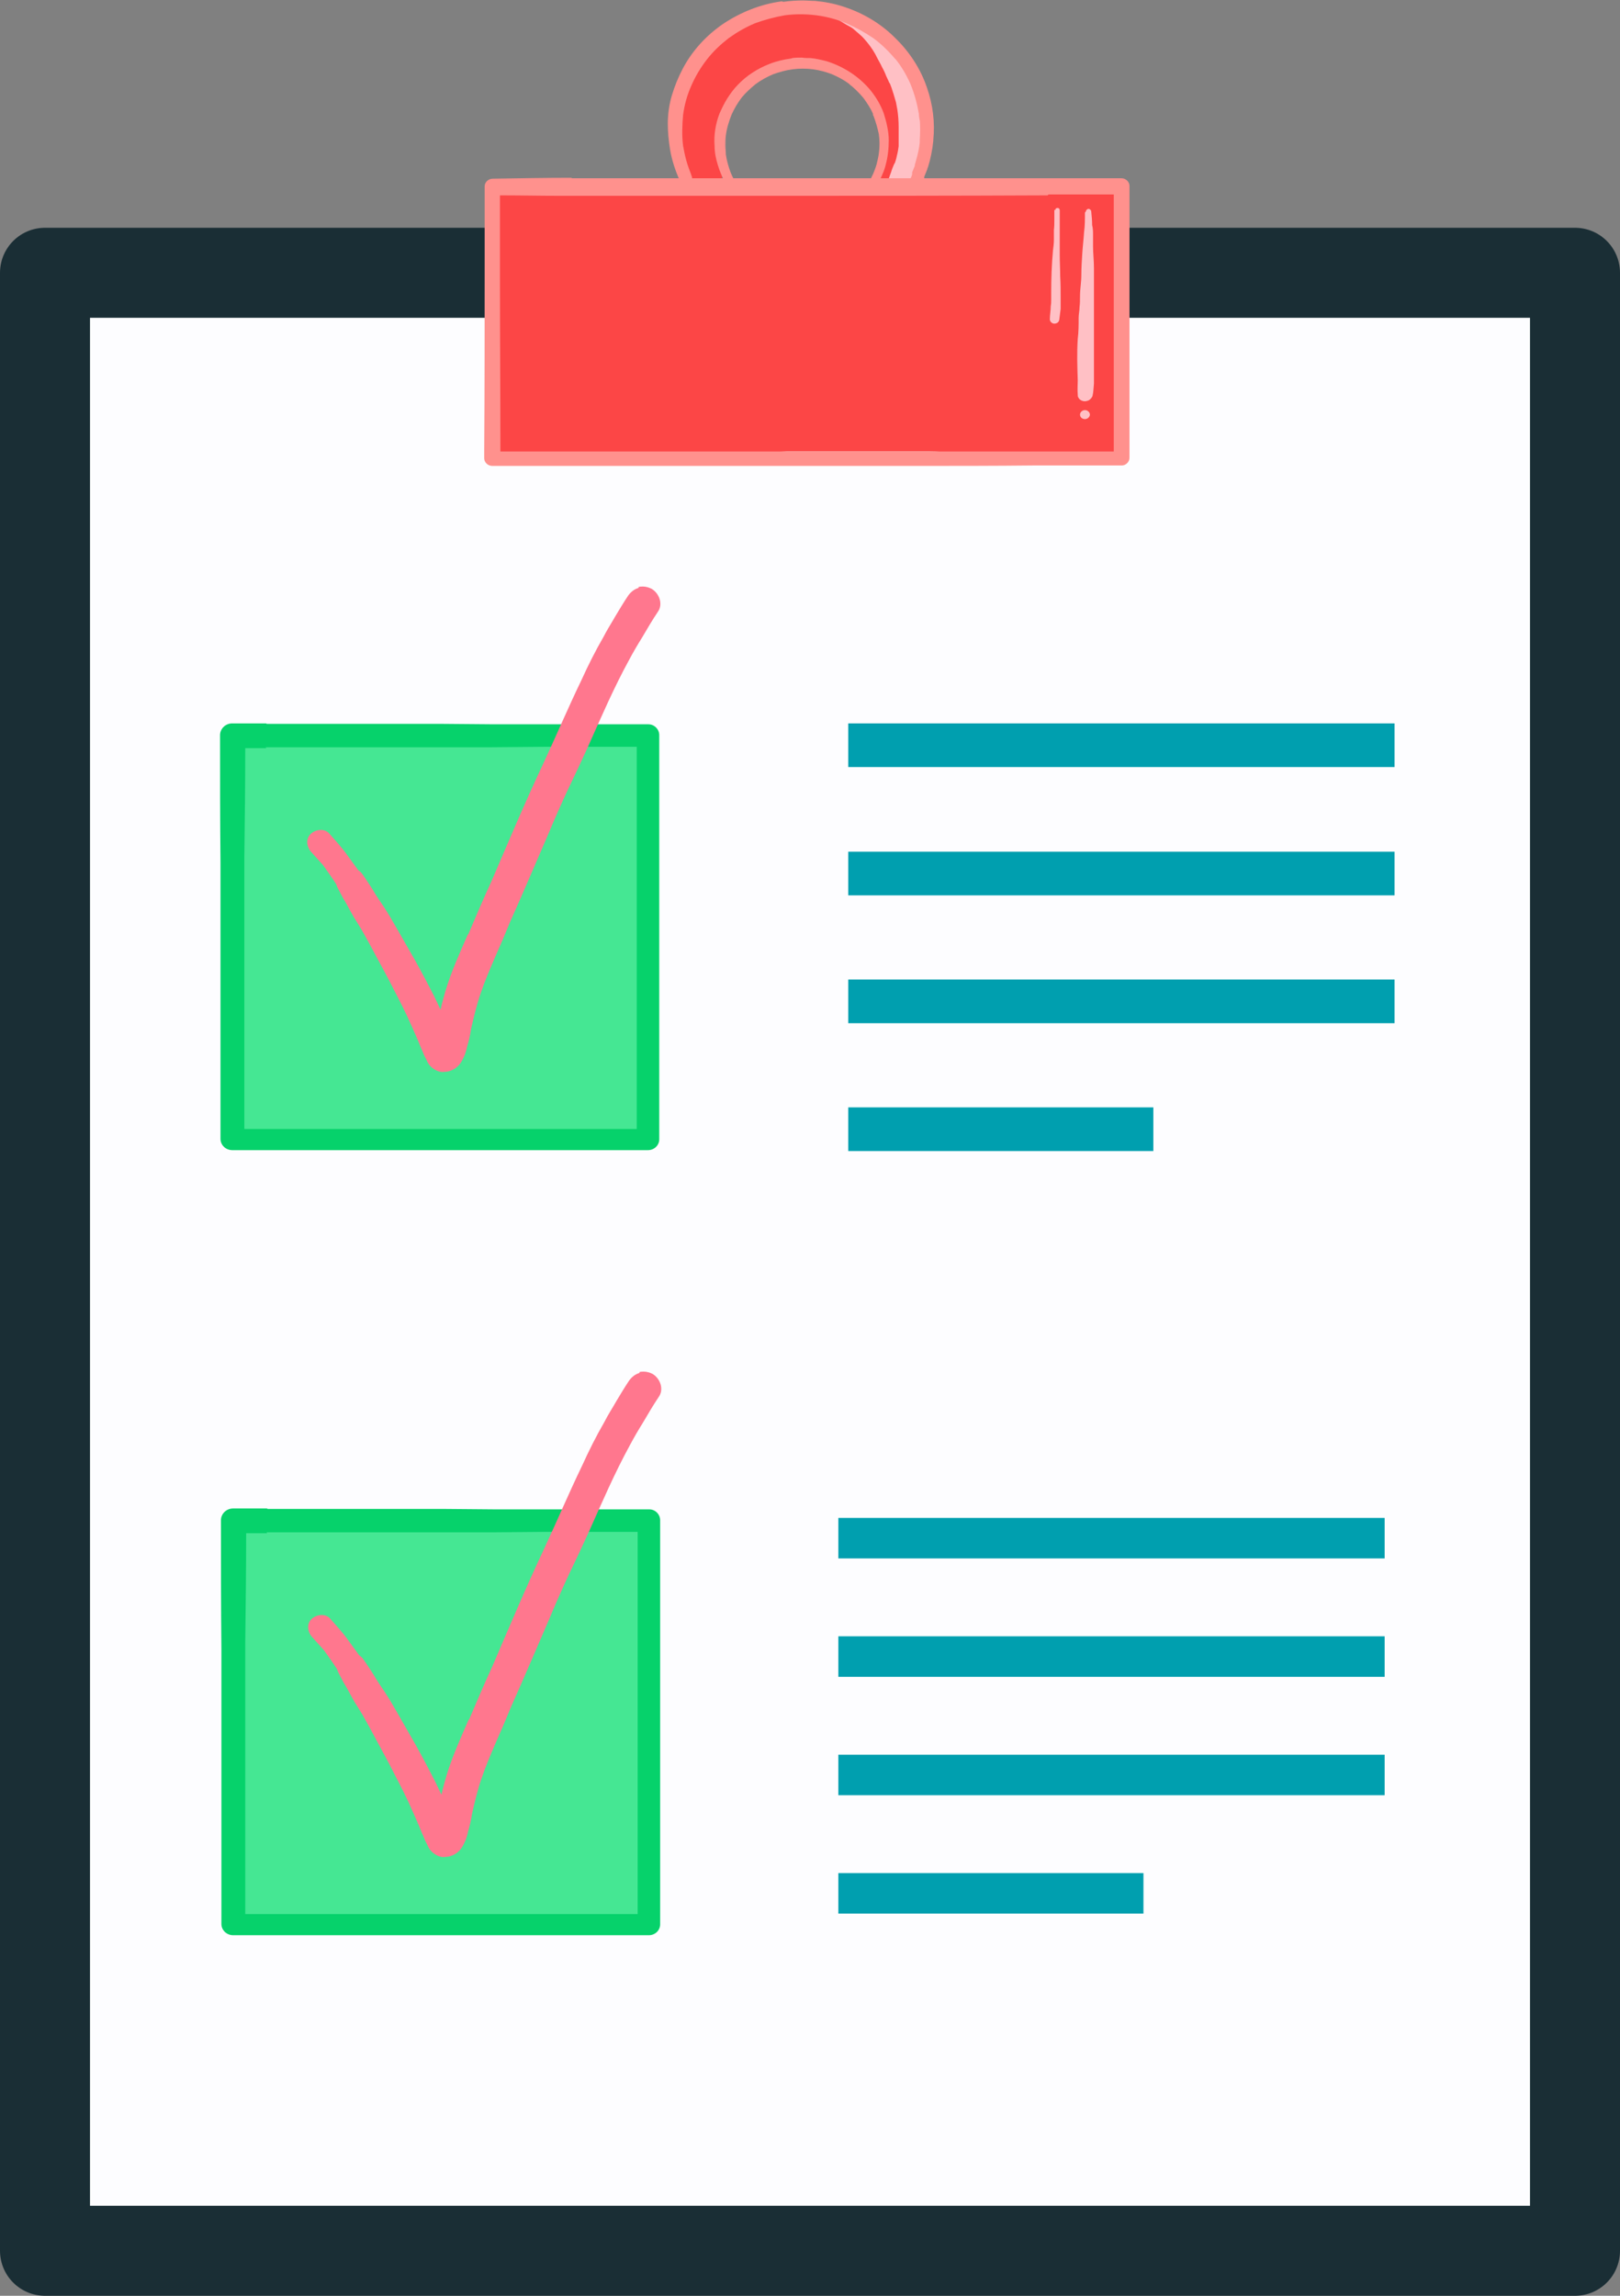
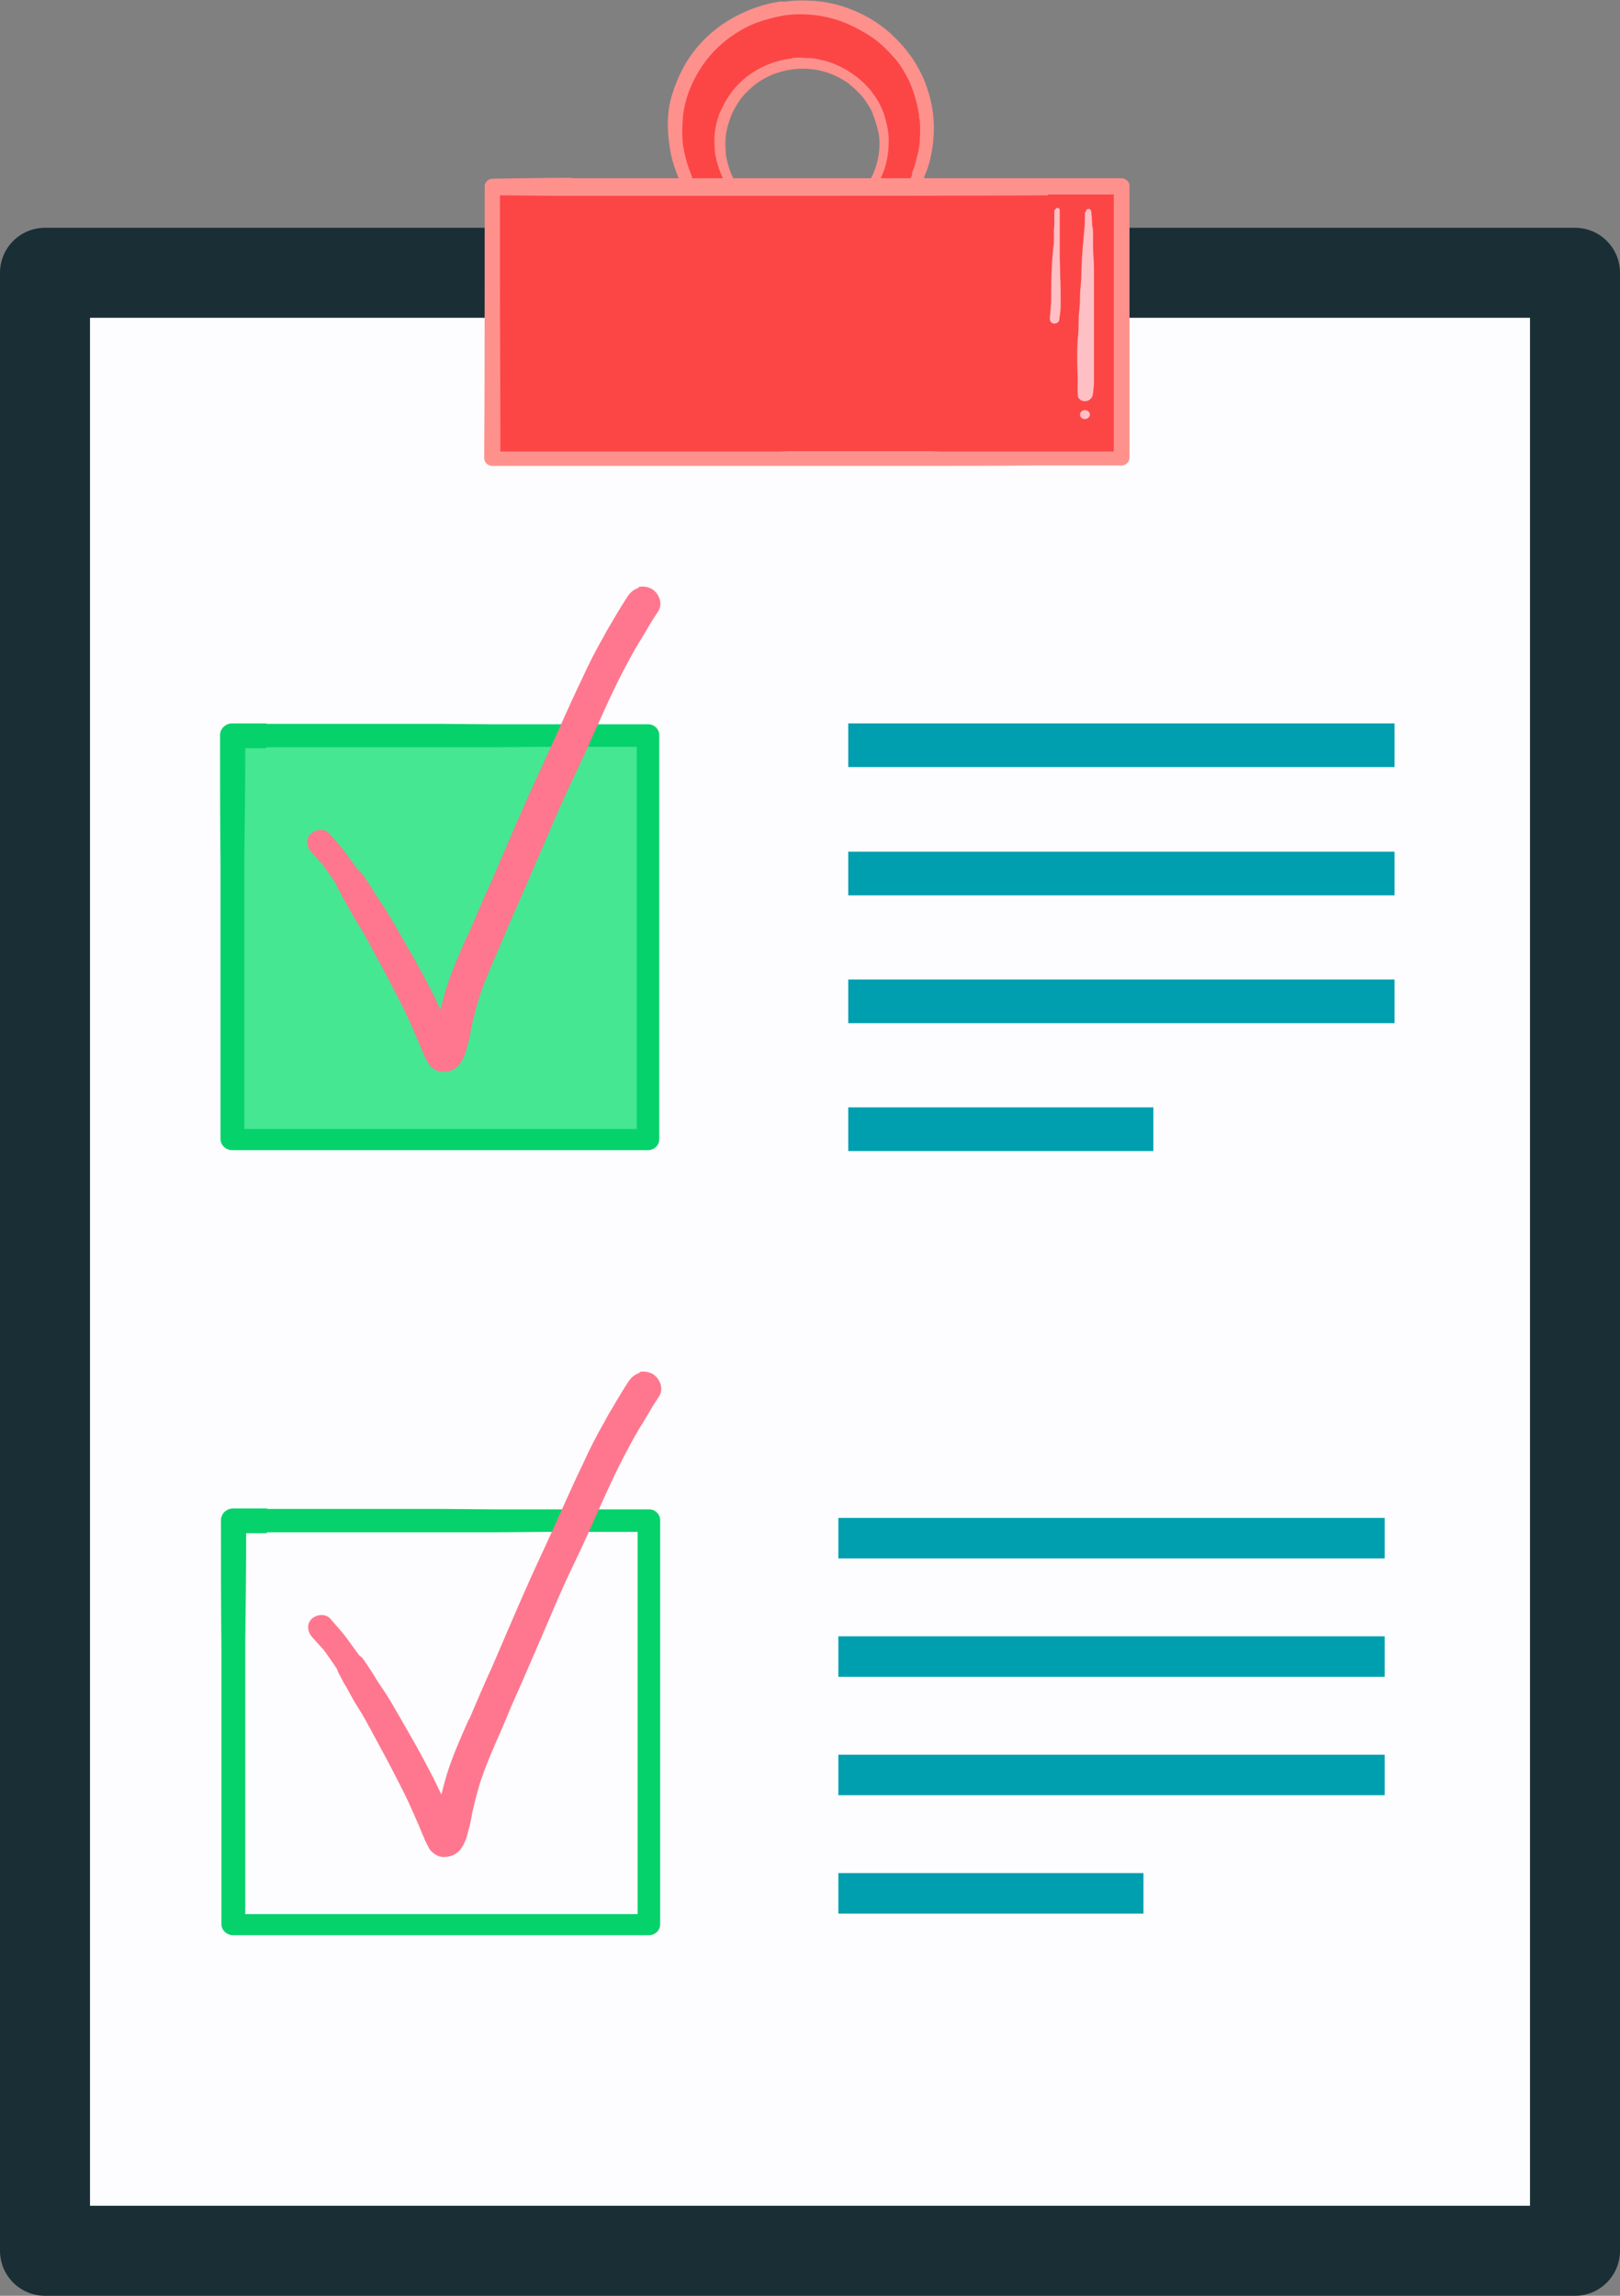
<svg xmlns="http://www.w3.org/2000/svg" id="_Шар_2" data-name="Шар_2" viewBox="0 0 36 51">
  <rect x="0" y="0" width="36" height="51" fill="#808080" stroke="none" />
  <defs>
    <style>
      .cls-1 {
        fill: #009faf;
      }

      .cls-2 {
        fill: #fdfdff;
        stroke: #1a2e35;
        stroke-linecap: round;
        stroke-linejoin: round;
        stroke-width: 2px;
      }

      .cls-3 {
        fill: #06d26b;
      }

      .cls-4 {
        fill: #ff778e;
      }

      .cls-5 {
        fill: #005076;
      }

      .cls-6 {
        fill: #fc4646;
      }

      .cls-7 {
        fill: #ff918d;
      }

      .cls-8 {
        fill: #ffc0c5;
      }

      .cls-9 {
        fill: #45e793;
      }

      .cls-10 {
        fill: #006796;
      }
    </style>
  </defs>
  <g id="Monitor">
    <rect class="cls-2" x="1" y="6.06" width="34" height="43.94" />
    <g>
      <path class="cls-10" d="M10.88,9.87c0,.07-.01.15-.01.23,0,0,.02,0,.03,0,0-.06,0-.12,0-.18,0-.03,0-.07,0-.1v.04Z" />
      <path class="cls-10" d="M15.63,10.22c.07,0,.14,0,.2,0,.17,0,.35,0,.52.01h.04c.07,0,.15,0,.22,0,.07,0,.15,0,.22,0h.14c.07,0,.14,0,.21,0h-.01c-.14,0-.29,0-.43,0-.17,0-.35,0-.52,0h-.21c-.09,0-.18,0-.28,0-.03,0-.07,0-.1,0" />
      <path class="cls-10" d="M14.24,10.22c-.13,0-.25,0-.38,0h-.04c-.23,0-.46.01-.69.01-.05,0-.1,0-.15,0,.02,0,.05,0,.07,0,.13.01.25.02.38.02.06,0,.12,0,.18,0,.08,0,.16,0,.24.01.1,0,.21,0,.31.01.02,0,.05,0,.07,0,0,0,.01-.02.02-.03.02-.02.04-.04.07-.05h-.03s-.05,0-.05,0Z" />
      <path class="cls-10" d="M24.74,10.22h-.05s-.12,0-.12,0h-.12s-.06,0-.09,0h-.05s-.08,0-.08,0h-.17s.02,0,.03,0c.04,0,.08,0,.12.01.04,0,.08,0,.12.01.05,0,.1.01.15.02h.1s-.03,0-.03,0c.05,0,.09.01.14.02h.11s.06.02.06.02c.04,0,.07,0,.11.01v-.04s.01-.04.02-.06c-.01,0-.03,0-.05,0-.05,0-.11,0-.16,0" />
      <path class="cls-5" d="M11.05,4.57h0s0-.02,0-.03h-.01s0,.02,0,.03" />
      <polyline class="cls-5" points="11.01 4.82 11 4.81 11.01 4.82" />
      <path class="cls-6" d="M23.66,4.19c-.12,0-.23,0-.35,0h-.07c-.06,0-.12,0-.17,0-.08,0-.15,0-.23,0-.12,0-.24,0-.36,0-.2,0-.39,0-.59,0h-.07s-.05,0-.05,0c-.15,0-.3,0-.45,0-.04,0-.08,0-.12,0-.1,0-.2,0-.31,0h-.07s-.1,0-.14,0h-.05s-.05,0-.05,0h-.06c-.06,0-.12,0-.19,0h-.03s-.24,0-.24,0c-.06,0-.11,0-.17,0h-.09s-.12,0-.12,0c-.04,0-.08,0-.12,0h-.1c-.05,0-.11,0-.16,0-.07,0-.14,0-.2,0h-.05s-.11,0-.11,0c-.03,0-.07,0-.1,0-.14,0-.28,0-.42,0h0c-.14,0-.27,0-.4.01-.1,0-.19,0-.29,0-.06,0-.12,0-.18,0h-.04c-.07,0-.14,0-.21,0h-.06c-.05,0-.11,0-.16,0-.36,0-.7,0-1.05,0h-.02c-.12,0-.24,0-.36,0h-.14s-.18,0-.18,0c-.11,0-.21,0-.32,0-.12,0-.24,0-.36,0-.05,0-.09,0-.14,0-.03,0-.05,0-.08,0-.07,0-.14,0-.2,0-.07,0-.14,0-.2,0-.04,0-.09,0-.13,0h-.09s-.06,0-.06,0c-.06,0-.12,0-.18,0-.09,0-.18,0-.27,0-.06,0-.13,0-.19,0-.13,0-.27,0-.4-.01-.16,0-.32,0-.48-.01-.06,0-.12,0-.18,0h-.06s0,0,0,0c-.06,0-.12,0-.17,0-.03,0-.07,0-.1,0-.06,0-.11,0-.17,0h-.08s-.06,0-.09,0h-.05s-.04,0-.04,0c-.02,0-.04,0-.06,0-.04,0-.06,0-.08.01h0c-.06,0-.1.04-.11.09,0,.1,0,.2,0,.3v.16c0,.11-.01.21-.02.32v.16c-.01.16-.01.32,0,.48,0,.08,0,.15.01.23,0,.08,0,.16.01.23,0,.14,0,.28,0,.41v.07s0,.12,0,.12v.12s0,.09,0,.13c0,.03,0,.07,0,.1,0,.25,0,.51,0,.76v.2c0,.08,0,.17,0,.25,0,.08,0,.16,0,.24,0,.13,0,.26,0,.38v.1s0,.12,0,.12c0,.11,0,.21,0,.32v.1s.01.09.02.13c0,.03,0,.06,0,.09,0,.04,0,.07,0,.11,0,0,0,.02,0,.03,0,.02,0,.05.02.07.02.03.05.05.08.06.01,0,.02,0,.03,0,.03,0,.05,0,.07-.02.01,0,.03,0,.04,0h.02s.08,0,.12,0h.04s.05,0,.05,0h.1c.13-.01.26-.01.4-.01h.09s.05,0,.05,0c.14,0,.29,0,.41.01.14,0,.28,0,.42.01h.07c.09,0,.19,0,.28,0h.2c.17,0,.33,0,.49,0,.05,0,.09,0,.14,0,.04,0,.08,0,.12,0h.04s.04,0,.04,0h.04s.08,0,.13,0c.07,0,.14,0,.22,0,.07,0,.14,0,.22,0h.06c.12,0,.24,0,.36,0h.16c.07,0,.14,0,.2,0,.06,0,.11,0,.17,0,.06,0,.13,0,.19,0,.06,0,.12,0,.17,0,.07,0,.15,0,.22,0h.13c.12,0,.25-.01.37-.02.16,0,.32,0,.47-.01.08,0,.16,0,.24,0,.08,0,.16,0,.24,0,.06,0,.13,0,.19,0,.11,0,.22,0,.33,0h.05s.11,0,.11,0h.11s.1,0,.1,0c.05,0,.1,0,.15,0h.11s.11,0,.11,0h.05s.12,0,.12,0h.12c.05,0,.1,0,.15,0h.1c.05,0,.11,0,.16,0h.1c.08,0,.16,0,.24,0,.04,0,.07,0,.11,0,.04,0,.07,0,.11,0h.02c.19,0,.36,0,.52.02.08,0,.17.01.25.01.04,0,.08,0,.12,0,.05,0,.09,0,.14,0,.1,0,.19,0,.29.01.07,0,.14,0,.21,0h.1c.05,0,.1.01.15.01.09,0,.17,0,.26,0,.03,0,.05,0,.08,0,.05,0,.1,0,.15,0h.04c.08,0,.16,0,.23,0h.02c.12,0,.24,0,.36,0h0c.07,0,.14,0,.2-.01h.12s-.03,0-.03,0h.03s0,0,0,0h0c.1,0,.2,0,.31,0h.14s.03,0,.03,0h.05s.12,0,.12,0h.14c.09,0,.18,0,.28,0h0c.07,0,.12-.04.12-.1,0-.03,0-.06-.03-.08-.02-.02-.05-.04-.07-.04.02-.14.04-.26.05-.37,0-.05,0-.11.01-.16v-.08s0-.08,0-.08c0-.05,0-.11,0-.16,0-.19,0-.37,0-.56,0-.12,0-.24,0-.37v-.16c0-.1,0-.21,0-.31,0-.11,0-.22,0-.33v-.13c0-.13.01-.28.03-.46,0-.12.01-.23.02-.35v-.13s.01-.1.01-.14c0-.1.01-.19.01-.29,0-.12,0-.25-.01-.36v-.06c0-.05,0-.1,0-.16v-.06c0-.1-.01-.21-.02-.31v-.07s0-.07,0-.07v-.04s-.01-.06-.01-.09c0-.05,0-.1-.01-.14v-.03s0-.06-.01-.08c0-.01,0-.02,0-.03,0-.04-.05-.07-.09-.08-.01,0-.02,0-.03,0h0s-.07,0-.09.02h-.04c-.09,0-.18,0-.26-.02-.04,0-.09,0-.13-.01-.07,0-.15,0-.22-.01-.05,0-.1,0-.14,0h-.07s-.08,0-.12,0" />
      <path class="cls-6" d="M17.76.22c-.05,0-.1,0-.14.01h-.05s-.08.03-.12.03h-.04s-.07,0-.11.01c-.02,0-.03,0-.05.02-.01,0-.02,0-.03,0-.01,0-.02,0-.03,0h-.03s-.04,0-.06,0c-.04,0-.09.02-.13.03-.05.01-.09.03-.14.05-.04.01-.07.03-.11.05-.08.04-.15.09-.22.13,0,0,0-.01,0-.02-.01-.01-.03-.02-.05-.02-.02,0-.03,0-.05.02-.06.04-.11.08-.16.13-.06.05-.13.1-.19.15-.13.1-.23.22-.34.34-.1.12-.2.24-.27.39-.08.16-.14.33-.18.46-.02.06-.04.13-.05.19v.03c-.02.08-.04.17-.05.26-.03.16-.05.31-.06.47,0,.08,0,.16,0,.23,0,.1.02.19.03.27.02.07.04.15.06.22.02.07.05.15.09.23.02.04.05.08.09.12.02.03.05.06.08.07.03.01.05.02.08.02.02,0,.05,0,.07-.02.05-.02.08-.07.08-.12.02.02.05.03.08.03h0s.05,0,.07-.02c.03.03.05.04.07.04.01,0,.03,0,.04,0,.02,0,.04,0,.05-.01.04-.02.06-.05.06-.1,0-.03,0-.06,0-.09v-.02s0,0,0,0c0-.05-.01-.1-.03-.17,0-.03-.02-.06-.03-.08-.01-.06-.02-.12-.03-.17,0-.06,0-.13-.01-.19,0-.07,0-.15,0-.22,0-.12.01-.24.02-.33.01,0,.02-.02.03-.03.05-.06.09-.13.13-.2.05-.08.1-.15.16-.23.06-.08.11-.16.17-.25l.11-.16s.02-.04.02-.06l.08-.04c.06-.03.12-.06.18-.08.04-.01.09-.02.13-.03.03,0,.06-.01.09-.02.06-.02.12-.04.18-.06.02,0,.05-.02.07-.03.05-.02.11-.03.17-.04h.04s.07-.02.1-.03h0s.06,0,.08,0h.03s.04,0,.06,0c.03,0,.05,0,.08,0,.03,0,.06.01.09.02.02,0,.05.01.07.02.06.02.13.03.19.05l.17.05h.04s.08.04.12.05c.04.02.08.05.12.07h.02s.1.07.14.11c.03.03.06.06.1.09.02.02.05.04.07.07l.05.05c.06.06.12.13.18.2.02.03.03.06.05.08l.02.03s.05.1.08.14c.04.08.08.17.11.26.05.15.08.3.1.44,0,.03.01.07.02.1.01.05.03.1.06.13,0,.03-.01.06-.02.09-.05,0-.1.05-.1.11v.06c-.02.06-.02.12-.04.18v-.03s0,.06,0,.06v.06s-.02.06-.02.08c0,.02.01.04.03.06.02.02.03.03.06.04.02,0,.04.01.05.01,0,0,.02,0,.02,0,.02,0,.03.02.04.02.02.01.05.02.07.02.02,0,.04,0,.06-.01.03-.01.05-.04.07-.07.02.02.04.03.06.03,0,0,.01,0,.02,0,.05,0,.09-.05.12-.09,0,.01.03.03.04.03,0,0,.02,0,.03,0,.03,0,.06-.02.07-.05.03-.07.06-.15.09-.22.03-.08.06-.15.08-.23.05-.16.07-.32.08-.49,0-.16,0-.32,0-.52,0-.09,0-.17-.02-.26,0-.03,0-.07-.02-.1,0-.05-.02-.1-.04-.14,0-.02-.02-.03-.03-.04-.01-.02-.02-.03-.02-.04v-.02c-.06-.18-.13-.32-.21-.45-.05-.07-.1-.13-.15-.19l-.06-.07s-.06-.08-.1-.11c-.04-.04-.07-.08-.11-.12l-.05-.05c-.06-.06-.1-.11-.16-.16-.12-.1-.23-.18-.34-.24-.07-.04-.15-.08-.23-.11-.07-.03-.14-.05-.2-.07-.12-.03-.23-.06-.35-.09l-.08-.02s-.09-.02-.14-.02c-.03,0-.06,0-.08,0h-.03c-.08,0-.15,0-.23-.01-.02,0-.05,0-.07,0" />
-       <path class="cls-8" d="M18.24.21s.01.06.04.07c.05.01.09.03.13.04.04.02.07.04.11.06.05.02.09.05.14.08.05.03.1.06.15.09.05.03.1.05.15.09.05.04.1.09.15.13.06.05.11.11.16.17.09.11.17.23.23.36.03.06.07.12.1.19.04.07.07.14.1.21,0-.01-.01-.02-.02-.04.02.04.04.09.06.13,0,0,0,0,0-.01,0,0,0,.02.01.03,0,0,0,0,0,0,0,0,0,0,0,0,0,0,0,0,0,0,0,.01.01.02.02.04,0-.01,0-.02-.01-.03h0c.04.09.07.18.1.28.02.06.03.11.05.17.01.05.02.11.03.16.02.13.03.26.03.4,0,.06,0,.13,0,.19,0,.03,0,.06,0,.08,0,.03,0,.05,0,.08,0,.02,0,.03,0,.05,0,0,0,0,0-.01,0,0,0,.02,0,.03-.01.07-.02.14-.04.21-.01.06-.03.12-.05.18,0,0,0-.01,0-.02-.03.07-.06.14-.08.21-.01.03-.02.05-.03.08,0,0,0,0,0,0,0,.02-.02.04-.02.06-.01.03-.02.06-.03.09,0,.08.08.15.16.13.05-.01.1-.05.13-.09,0,0,0-.01.01-.02,0,0,.01,0,.02.01.03.02.07.02.11.01.01,0,.02,0,.03-.01.02-.01.04-.03.05-.05.04-.05.08-.12.1-.18.04-.08.07-.16.09-.24.04-.14.06-.28.07-.43,0-.08,0-.16,0-.23,0-.08,0-.16-.02-.23,0-.08-.02-.16-.04-.24-.02-.08-.03-.15-.05-.23-.06-.21-.13-.43-.24-.63-.1-.17-.21-.32-.32-.48-.02-.04-.05-.07-.07-.11-.02-.02-.04-.04-.07-.04-.03-.05-.07-.09-.11-.14-.02-.02-.04-.05-.07-.07-.03-.03-.06-.05-.09-.08-.05-.04-.11-.08-.17-.13-.06-.04-.12-.08-.18-.11-.07-.03-.15-.06-.22-.09,0,0,0,0,0,0h0s-.09-.04-.13-.06c-.04-.01-.08-.03-.11-.04-.08-.03-.17-.06-.25-.08,0,0-.01,0-.02,0-.03,0-.05.02-.06.04M18.4.32h0s0,0,0,0M18.82.35s0,0,0,0c0,0,0,0,0,0M20.23,3.06s0,0,0,0c0,0,0,0,0,0M19.94,3.17h0s0,0,0,0M19.93,3.21s0,.01,0,.02c0,0,0-.01,0-.02M19.77,3.78s0,0,0,.01c0,0,0,0,0-.01M19.76,3.79s0,.01,0,.02c0,0,0-.01,0-.02M19.74,3.84s0,0,0,.01c0,0,0,0,0-.01M19.76,1.81h0s0,0,0,0c0,0,0,0,0,0M19.76,1.81s0,0,0,0c0,0,0-.01,0-.02,0,0,0,.01,0,.02" />
      <path class="cls-8" d="M24.11,4.72c0,.15,0,.3-.02.44-.01.16-.03.32-.04.48-.01.16-.02.31-.02.47,0,.16-.03.31-.03.47,0,.08,0,.16-.01.24,0,.08-.02.16-.02.24,0,.16,0,.31-.02.47-.02.31-.01.61,0,.92,0,.1-.01.21,0,.31,0,.03,0,.06.02.08.02.04.06.06.1.07.04.01.09,0,.13-.02.03-.02.07-.06.08-.1.02-.09.02-.18.03-.27,0-.07,0-.15,0-.22,0-.16,0-.31,0-.47,0-.08,0-.16,0-.24,0-.07,0-.15,0-.22,0-.16,0-.32,0-.48,0-.08,0-.16,0-.23,0-.09,0-.17,0-.26,0-.07,0-.15,0-.22s0-.15,0-.23c0-.16-.02-.32-.02-.47,0-.08,0-.16,0-.25,0-.08,0-.15-.02-.23,0-.1-.01-.2-.02-.3,0-.03-.03-.06-.06-.06s-.06.03-.06.06" />
      <path class="cls-8" d="M24,9.21c0,.06.05.1.11.1s.11-.05.11-.1-.05-.1-.11-.1-.11.05-.11.1" />
      <path class="cls-8" d="M23.43,4.66s0,.07,0,.11c0,.04,0,.07,0,.11,0,.08,0,.15-.01.23,0,.07,0,.15,0,.22,0,.08-.01.15-.02.23-.03.32-.04.64-.04.95v.14c0,.05,0,.1-.01.15,0,.1-.02.19-.02.29,0,.03.01.05.03.07.02.02.05.03.07.03s.06-.01.08-.03c.02-.02.03-.04.03-.07,0,0,0-.01,0-.02,0,0,0,.02,0,.03.01-.08.02-.16.03-.24,0-.08,0-.16,0-.24,0-.16,0-.32-.01-.48,0-.16-.01-.31-.01-.47,0-.08,0-.16,0-.24,0-.08,0-.15,0-.23,0-.09,0-.18,0-.27,0-.04,0-.09,0-.13,0-.05,0-.09,0-.13,0-.03-.02-.05-.05-.05-.03,0-.05.02-.05.05" />
      <path class="cls-7" d="M12.71,3.95c-.59,0-1.17.01-1.76.02-.1,0-.18.08-.18.17,0,.48,0,.97,0,1.45,0,.05,0,.1,0,.15,0,1.44,0,2.89-.01,4.33,0,.04,0,.08,0,.11,0,.09.08.17.18.17.11,0,.21,0,.32,0,.13,0,.26,0,.39,0,.25,0,.5,0,.76,0,.51,0,1.03,0,1.54,0,1.06,0,2.12,0,3.18,0,1.05,0,2.09,0,3.14,0,.91,0,1.83,0,2.74-.01h.46c.49,0,.97,0,1.46,0,.09,0,.17-.08.17-.17,0-.98,0-1.97,0-2.95,0-.51,0-1.01,0-1.52,0-.17,0-.34,0-.51,0-.3,0-.61,0-.91v-.15c0-.09-.08-.17-.18-.17-.46,0-.92,0-1.38,0-.51,0-1.03,0-1.54,0-1.03,0-2.06,0-3.09,0-1.1,0-2.19,0-3.29,0-.97,0-1.94,0-2.92,0M23.3,4.32c.48,0,.96,0,1.45,0,0,.31,0,.62,0,.93,0,.12,0,.23,0,.35,0,.51,0,1.01,0,1.52,0,.97,0,1.94,0,2.91-.54,0-1.08,0-1.62,0-.38,0-.77,0-1.15,0-1.05,0-2.09,0-3.14,0-2.09,0-4.18,0-6.28,0-.27,0-.55,0-.82,0-.14,0-.28,0-.42,0-.07,0-.13,0-.2,0,0-1.28-.01-2.56-.01-3.84,0-.18,0-.36,0-.54,0-.44,0-.87,0-1.31.44,0,.89.01,1.33.01.51,0,1.02,0,1.54,0,1.04,0,2.09,0,3.13,0,2.06,0,4.11,0,6.17-.01" />
      <path class="cls-7" d="M17.37.03c-.46.06-.91.24-1.3.5-.38.26-.69.6-.9,1-.1.19-.18.39-.24.59-.06.2-.09.42-.09.63,0,.19.02.38.05.57.04.24.12.48.22.7,0,.02.03.04.05.05,0,0,.01.02.02.03.01.02.03.04.06.05.02,0,.05.01.07,0,.03,0,.05-.03.07-.05,0-.01.02-.03.02-.05h0s0-.04-.02-.06c0,0,0,0,0,0,0-.04,0-.07-.02-.1,0,0,0-.01,0-.02,0,0,0,0,0,.01-.04-.1-.08-.21-.11-.32-.03-.11-.05-.21-.07-.32-.03-.23-.02-.46,0-.69.03-.22.09-.44.18-.64.09-.21.21-.41.35-.59.14-.18.3-.33.48-.47.18-.13.37-.24.58-.33.22-.08.44-.14.67-.18.23-.03.46-.03.7,0,.23.03.46.09.67.18.21.09.41.2.6.33.19.14.35.3.5.48,0,0-.02-.02-.02-.03.14.17.25.36.34.56.09.22.15.44.19.67,0,.05.01.1.02.16,0-.01,0-.03,0-.04.01.15.01.3,0,.45,0,0,0,0,0,0,0,.04,0,.08-.01.13,0,0,0,0,0-.01,0,0,0,0,0,.01,0,0,0,.02,0,.03,0,0,0-.02,0-.02-.02.14-.06.28-.1.42,0,0,0,0,0,0,0,0,0,.02,0,.02,0,0,0,0,0,0,0,0,0,0,0,0-.02.05-.04.1-.06.15,0,0,0,0,0,0h0s0,.01,0,.02c0,0,0,0,0,0,0,0,0,0,0,0t0,0h0s0,0,0,0c0,0,0,0,0,0,0,0,0,0,0,.01,0,0,0,0,0,0,0,0,0,0,0,0,0,0,0,0,0,0,0,0,0,0,0,.01,0,0,0,0,0,0,0,0,0,0,0,0,0,0,0,0,0,0,0,0,0,.02-.01.03,0,0,0,.02-.01.03-.04.06-.01.15.05.18.06.03.15.02.19-.05.01-.02.03-.05.04-.08,0,0,0,0,0,0,0,0,0,0,0,0h0s0-.02.01-.03c0,0,0,0,0,0h0s0-.02,0-.02c0,0,0-.02.01-.03,0,0,0,0,0,0,.02-.05.04-.1.06-.15h0s0,0,0,0c0-.01,0-.02.01-.03,0,0,0,0,0,0,0,0,0,0,0,0,.06-.19.1-.39.12-.59,0,0,0-.01,0-.02.04-.39-.01-.79-.14-1.16-.14-.42-.39-.8-.71-1.11-.32-.32-.71-.55-1.14-.69-.21-.07-.42-.11-.64-.13-.09,0-.18-.01-.27-.01-.14,0-.29.01-.43.03M16.79.5s-.01,0-.02,0c0,0,.01,0,.02,0M19.87,1.29h0s0,0,0,0c0,0,0,0,0,0M15.36,1.87s0,.02,0,.02c0,0,0-.02,0-.02M15.16,3.21s0,.01,0,.02c0,0,0,0,0-.02M15.17,3.24s0,0,0,.01c0,0,0,0,0-.01M20.21,3.89h0s0,0,0,0h0ZM20.2,3.91s0,0,0,.01c0,0,0,0,0-.01M15.35,3.89s0,0,0-.01c0,0,0,0,0,.01M20.22,3.88s0,0,0,0h0s0,0,0,0c0,0,0,.01,0,.02M20.4,3.24s0,0,0,0h0s0,0,0,0" />
      <path class="cls-7" d="M17.58,1.3c-.16.02-.33.06-.48.12-.26.1-.51.26-.7.46-.09.09-.17.2-.24.31-.07.11-.12.22-.17.33-.09.23-.13.49-.11.73,0,.14.03.28.07.41.04.14.1.27.16.4,0,.02.03.03.05.04,0,0,0,0,0,.01,0,0,0,.01.01.02,0,0,0,0,.01.01.02.03.07.03.1.01.04-.02.05-.07.03-.11,0,0,0,0,0,0,0,0,0,0,0,0,0,0,0,0,0-.01,0-.02,0-.04-.01-.06-.02-.04-.04-.08-.06-.13-.05-.13-.09-.27-.11-.41,0-.07-.01-.13-.01-.2,0-.07,0-.14.01-.22.02-.16.07-.32.13-.47.06-.13.13-.25.22-.37.09-.11.2-.21.31-.3.12-.09.25-.16.39-.22.14-.05.28-.09.43-.11.15-.02.31-.02.46,0,.15.02.29.06.42.11.14.06.27.13.39.22,0,0-.01,0-.02-.01.12.09.23.2.33.32.08.11.16.23.21.35,0,0,0,0,0,0,0,0,0,0,0,0,0,0,0,.01,0,.02,0,0,0,0,0,0,0,0,0,.02.01.02.05.13.09.27.12.41.02.14.02.29,0,.43-.01.08-.03.16-.05.24-.02.07-.05.15-.08.22-.02.03-.03.07-.05.1-.02.03-.03.06-.05.09,0,0,0,0,0-.01-.01.02-.02.04-.04.06,0,0,0,.02-.01.03,0,0,0,.01,0,.02h0s0,0,0,0c-.02.03-.01.07.01.09.03.03.08.03.11,0,0,0,0,0,.01-.01.02,0,.04-.02.05-.04.01-.02.03-.04.04-.06,0,0,0,0,0,0,.02-.03.04-.06.05-.08.02-.04.04-.08.06-.12.04-.09.08-.18.1-.27.05-.18.07-.37.07-.55,0-.1-.01-.19-.03-.29-.02-.11-.05-.21-.08-.31-.07-.19-.17-.36-.3-.52-.25-.3-.59-.52-.97-.64-.12-.03-.24-.06-.36-.07-.06,0-.13,0-.19-.01,0,0,0,0-.01,0-.07,0-.14,0-.2.01M18.48,1.66s0,0,0,0h0s0,0,0,0ZM16.25,2.53s0,0,0,.01c0,0,0,0,0-.01M16.11,2.99s0,.01,0,.02c0,0,0-.01,0-.02M19.4,3.83s0,0,0,0c0,0,0,0,0,0h0ZM19.45,4.16s0,0,0,0c0,0,0,0,0,0M19.38,2.55s0,0,0,0h0s0,0,0,0" />
    </g>
    <g>
-       <path class="cls-9" d="M10.14,33.68c-.1,0-.2,0-.3,0h-.1c-.13,0-.25.01-.38.02-.13.01-.25.02-.38.02-.11,0-.22,0-.33,0h-.08s-.1,0-.1,0h-.26s-.16,0-.16,0h-.21c-.14,0-.29,0-.43-.01-.3-.02-.53-.03-.75-.03h-.22c-.2,0-.4,0-.6.01-.08,0-.17.02-.25.03-.04-.03-.1-.05-.15-.05-.13,0-.24.1-.25.24,0,.12-.01.25-.02.37,0,.09-.01.18-.02.26v.13c-.03.25-.04.49-.05.74,0,.19,0,.37-.01.56v.08s0,.08,0,.08v.08c0,.09,0,.19,0,.28v.1c0,.12.02.25.03.37v.16c.02.06.02.13.03.19,0,.08,0,.16,0,.24v.04s0,.05,0,.05v.05c0,.13,0,.27.01.4,0,.14,0,.26,0,.38,0,.14,0,.27,0,.41v.1c0,.39,0,.73.02,1.08,0,.13.01.26.02.39,0,.08,0,.15.01.22,0,.05,0,.1,0,.16,0,.09,0,.17,0,.26,0,.16,0,.32.02.47.02.3.03.55.01.78v.08c0,.07-.01.13-.02.2-.01.13.08.25.22.3.06.02.13.03.21.03.09,0,.17-.02.24-.03l.1-.02c.14-.01.28-.01.42-.01h.06c.1,0,.19,0,.29,0h.16s.08,0,.08,0c.06,0,.11,0,.16,0,.07,0,.13,0,.2,0,.07,0,.14,0,.21,0h.03c.15.01.27.02.39.03.13,0,.27,0,.4.02h.09s.04.01.04.01c.09,0,.18.02.27.02h.08c.1,0,.2,0,.31-.01.14-.02.28-.03.42-.04h.05c.17-.02.35-.04.52-.06.11,0,.23-.01.34-.02.14,0,.25,0,.36-.01.13,0,.26-.01.4-.02h.14c.08,0,.16,0,.24,0,.04,0,.09,0,.13-.01h.04c.06,0,.12-.01.18-.02.05,0,.11,0,.17,0h.19c.14-.02.27-.02.4-.02.07,0,.13,0,.2-.01h.05s.12-.01.12-.01c.06,0,.13,0,.2,0,.06,0,.11,0,.16,0,.05,0,.1.03.15.04.1.04.2.07.3.07.13,0,.22-.04.31-.11.12-.09.15-.26.17-.41.01-.13.02-.26.03-.39.01-.24.01-.46,0-.8v-.15s-.01-.14-.01-.14c0-.16-.01-.33-.01-.49v-.47s0-.28,0-.28c0-.28,0-.56,0-.83v-.12s0-.06,0-.06v-.06c0-.19,0-.39,0-.58,0-.16,0-.33,0-.49,0-.1,0-.21,0-.31,0-.09,0-.18,0-.27v-.13c0-.1,0-.2,0-.3v-.08c0-.12,0-.24,0-.36,0-.16,0-.3,0-.45,0-.04,0-.08,0-.11v-.06s0-.09,0-.09v-.13c0-.08,0-.16-.01-.24v-.11s-.02-.24-.02-.24v-.1s0-.1,0-.1c0-.06,0-.13,0-.19,0-.13-.05-.23-.13-.31-.1-.1-.21-.12-.36-.14-.09,0-.18,0-.27,0h-.13c-.06,0-.11,0-.15,0h-.06c-.08,0-.17.01-.25.02-.14.02-.28.02-.43.02-.16,0-.33,0-.49-.03h-.03s-.03,0-.03,0c-.14-.02-.27-.03-.39-.03h-.13s-.13,0-.13,0h-.13c-.14,0-.27,0-.4-.02-.07,0-.13,0-.19,0h-.06s-.08,0-.12,0c-.12,0-.24-.01-.36-.01" />
      <path class="cls-3" d="M5.93,33.51c-.25,0-.5,0-.75,0-.15,0-.27.12-.27.26,0,.95,0,1.9.01,2.85v.86c0,1.75,0,3.51,0,5.26,0,.14.12.25.26.25,1.1,0,2.2,0,3.3,0h1.32c.5,0,.99,0,1.48,0,.29,0,.57,0,.86,0,.37,0,.73,0,1.1,0,.17,0,.35,0,.52,0h.33s.33,0,.33,0c.14,0,.25-.11.25-.24,0-.85,0-1.7,0-2.55,0-.64,0-1.28,0-1.92,0-.51,0-1.01,0-1.52v-.66c0-.42,0-.83,0-1.25v-1.08c0-.13-.11-.24-.24-.24h-1.2s-.35,0-.35,0c-.23,0-.46,0-.69,0h-1.18s-1.18-.01-1.18-.01c-1.29,0-2.59,0-3.88,0M5.92,34.04h0c1.28,0,2.56,0,3.84,0h1.18s1.18-.01,1.18-.01h.44s.44,0,.44,0h.59s.29,0,.29,0h.29c0,.7,0,1.39,0,2.09v.65c0,.51,0,1.02,0,1.52,0,.59,0,1.17,0,1.76,0,.82,0,1.65,0,2.47h-.18s-.19,0-.19,0c-.17,0-.34,0-.51,0-.38,0-.77,0-1.15,0-.25,0-.49,0-.74,0h-1.01s-.58,0-.58,0h-1.75c-.87,0-1.74,0-2.61,0,0-1.65,0-3.31,0-4.96v-1.08c.01-.81.02-1.61.02-2.42h.47Z" />
      <path class="cls-4" d="M14.21,30.5c-.1.03-.17.09-.23.17-.1.15-.19.3-.28.45-.09.16-.19.31-.27.47-.18.31-.34.63-.49.96-.3.62-.57,1.26-.86,1.88-.4.85-.77,1.73-1.14,2.59-.18.39-.35.79-.52,1.19,0,0,0-.01,0-.02-.18.41-.37.83-.5,1.26-.04.14-.08.28-.11.42-.07-.15-.14-.3-.22-.45-.15-.29-.31-.59-.48-.88-.08-.14-.16-.28-.24-.42-.09-.15-.17-.3-.26-.44-.08-.13-.17-.25-.25-.38-.07-.12-.15-.24-.23-.36-.02-.02-.03-.05-.05-.07-.03-.05-.06-.07-.1-.1-.08-.11-.16-.22-.24-.33-.12-.17-.26-.32-.4-.48-.1-.12-.3-.1-.41,0-.12.11-.1.28,0,.4.09.1.18.2.27.3.1.14.2.28.29.42.02.07.06.13.09.19.03.06.06.12.1.18.07.12.13.24.2.36.08.13.16.25.23.38.08.14.16.29.24.44.14.26.29.53.42.79.14.27.28.54.4.82.03.06.05.12.08.18.06.13.11.27.17.4.02.06.05.11.08.17.02.05.05.1.09.14.08.08.2.14.31.12.07,0,.13-.02.19-.05.04-.02.08-.05.11-.08.07-.07.11-.16.15-.25.02-.06.04-.12.05-.18.04-.13.07-.26.09-.4.06-.26.12-.52.21-.78.09-.27.2-.52.31-.78.12-.27.24-.55.35-.82.31-.69.6-1.38.9-2.07-.01.03-.03.06-.04.09.14-.33.28-.65.43-.97.15-.31.3-.63.44-.94.29-.65.57-1.3.91-1.92.09-.17.19-.34.29-.5.11-.19.23-.39.35-.57.12-.17.03-.41-.14-.51-.06-.03-.13-.05-.19-.05-.03,0-.07,0-.1.01M9.26,40.5s0,.02.01.02c0,0,0-.02-.01-.02" />
    </g>
    <g>
      <path class="cls-9" d="M10.12,16.24c-.1,0-.2,0-.3,0h-.1c-.13,0-.25.01-.38.02-.13.01-.25.02-.38.02-.11,0-.22,0-.33,0h-.08s-.1,0-.1,0h-.26s-.16,0-.16,0h-.21c-.14,0-.29,0-.43-.01-.3-.02-.53-.03-.75-.03h-.22c-.2,0-.4,0-.6.01-.08,0-.17.02-.25.03-.04-.03-.1-.05-.15-.05-.13,0-.24.1-.25.24,0,.12-.01.25-.02.37,0,.09-.01.18-.02.26v.13c-.03.25-.04.49-.05.74,0,.19,0,.37-.01.56v.08s0,.08,0,.08v.08c0,.09,0,.19,0,.28v.1c0,.12.02.25.03.37v.16c.02.06.02.13.03.19,0,.08,0,.16,0,.24v.04s0,.05,0,.05v.05c0,.13,0,.27.01.4,0,.14,0,.26,0,.38,0,.14,0,.27,0,.41v.1c0,.39,0,.73.02,1.08,0,.13.01.26.02.39,0,.08,0,.15.01.22,0,.05,0,.1,0,.16,0,.09,0,.17,0,.26,0,.16,0,.32.02.47.02.3.03.55.01.78v.08c0,.07-.01.13-.02.2-.01.13.08.25.22.3.06.02.13.03.21.03.09,0,.17-.02.24-.03l.1-.02c.14-.01.28-.01.42-.01h.06c.1,0,.19,0,.29,0h.16s.08,0,.08,0c.06,0,.11,0,.16,0,.07,0,.13,0,.2,0,.07,0,.14,0,.21,0h.03c.15.01.27.02.39.03.13,0,.27,0,.4.02h.09s.04.01.04.01c.09,0,.18.02.27.02h.08c.1,0,.2,0,.31-.01.14-.02.28-.03.42-.04h.05c.17-.02.35-.04.52-.06.11,0,.23-.01.34-.02.14,0,.25,0,.36-.01.13,0,.26-.01.4-.02h.14c.08,0,.16,0,.24,0,.04,0,.09,0,.13-.01h.04c.06,0,.12-.01.18-.02.05,0,.11,0,.17,0h.19c.14-.02.27-.02.4-.02.07,0,.13,0,.2-.01h.05s.12-.01.12-.01c.06,0,.13,0,.2,0,.06,0,.11,0,.16,0,.05,0,.1.03.15.04.1.04.2.07.3.07.13,0,.22-.04.31-.11.12-.09.15-.26.17-.41.01-.13.02-.26.03-.39.01-.24.01-.46,0-.8v-.15s-.01-.14-.01-.14c0-.16-.01-.33-.01-.49v-.47s0-.28,0-.28c0-.28,0-.56,0-.83v-.12s0-.06,0-.06v-.06c0-.19,0-.39,0-.58,0-.16,0-.33,0-.49,0-.1,0-.21,0-.31,0-.09,0-.18,0-.27v-.13c0-.1,0-.2,0-.3v-.08c0-.12,0-.24,0-.36,0-.16,0-.3,0-.45,0-.04,0-.08,0-.11v-.06s0-.09,0-.09v-.13c0-.08,0-.16-.01-.24v-.11s-.02-.24-.02-.24v-.1s0-.1,0-.1c0-.06,0-.13,0-.19,0-.13-.05-.23-.13-.31-.1-.1-.21-.12-.36-.14-.09,0-.18,0-.27,0h-.13c-.06,0-.11,0-.15,0h-.06c-.08,0-.17.01-.25.02-.14.02-.28.02-.43.02-.16,0-.33,0-.49-.03h-.03s-.03,0-.03,0c-.14-.02-.27-.03-.39-.03h-.13s-.13,0-.13,0h-.13c-.14,0-.27,0-.4-.02-.07,0-.13,0-.19,0h-.06s-.08,0-.12,0c-.12,0-.24-.01-.36-.01" />
      <path class="cls-3" d="M5.91,16.07c-.25,0-.5,0-.75,0-.15,0-.27.12-.27.26,0,.95,0,1.9.01,2.85v.86c0,1.75,0,3.51,0,5.26,0,.14.12.25.26.25,1.1,0,2.2,0,3.3,0h1.32c.5,0,.99,0,1.48,0,.29,0,.57,0,.86,0,.37,0,.73,0,1.1,0,.17,0,.35,0,.52,0h.33s.33,0,.33,0c.14,0,.25-.11.25-.24,0-.85,0-1.7,0-2.55,0-.64,0-1.28,0-1.92,0-.51,0-1.01,0-1.52v-.66c0-.42,0-.83,0-1.25v-1.08c0-.13-.11-.24-.24-.24h-1.2s-.35,0-.35,0c-.23,0-.46,0-.69,0h-1.18s-1.18-.01-1.18-.01c-1.29,0-2.59,0-3.88,0M5.9,16.6h0c1.28,0,2.56,0,3.84,0h1.18s1.18-.01,1.18-.01h.44s.44,0,.44,0h.59s.29,0,.29,0h.29c0,.7,0,1.39,0,2.09v.65c0,.51,0,1.02,0,1.52,0,.59,0,1.17,0,1.76,0,.82,0,1.65,0,2.47h-.18s-.19,0-.19,0c-.17,0-.34,0-.51,0-.38,0-.77,0-1.15,0-.25,0-.49,0-.74,0h-1.01s-.58,0-.58,0h-1.75c-.87,0-1.74,0-2.61,0,0-1.65,0-3.31,0-4.96v-1.08c.01-.81.02-1.61.02-2.42h.47Z" />
      <path class="cls-4" d="M14.19,13.06c-.1.03-.17.09-.23.17-.1.15-.19.3-.28.45-.09.16-.19.31-.27.47-.18.31-.34.63-.49.96-.3.62-.57,1.26-.86,1.88-.4.85-.77,1.73-1.14,2.59-.18.39-.35.79-.52,1.19,0,0,0-.01,0-.02-.18.41-.37.83-.5,1.26-.04.14-.08.28-.11.42-.07-.15-.14-.3-.22-.45-.15-.29-.31-.59-.48-.88-.08-.14-.16-.28-.24-.42-.09-.15-.17-.3-.26-.44-.08-.13-.17-.25-.25-.38-.07-.12-.15-.24-.23-.36-.02-.02-.03-.05-.05-.07-.03-.05-.06-.07-.1-.1-.08-.11-.16-.22-.24-.33-.12-.17-.26-.32-.4-.48-.1-.12-.3-.1-.41,0-.12.11-.1.28,0,.4.09.1.18.2.27.3.1.14.2.28.29.42.02.07.06.13.09.19.03.06.06.12.1.18.07.12.13.24.2.36.08.13.16.25.23.38.08.14.16.29.24.44.14.26.29.53.42.79.14.27.28.54.4.82.03.06.05.12.08.18.06.13.11.27.17.4.02.06.05.11.08.17.02.05.05.1.09.14.08.08.2.14.31.12.07,0,.13-.02.19-.05.04-.02.08-.05.11-.08.07-.07.11-.16.15-.25.02-.06.04-.12.05-.18.04-.13.07-.26.09-.4.06-.26.12-.52.21-.78.09-.27.2-.52.31-.78.12-.27.24-.55.35-.82.31-.69.6-1.38.9-2.07-.01.03-.03.06-.04.09.14-.33.28-.65.43-.97.15-.31.3-.63.44-.94.29-.65.57-1.3.91-1.92.09-.17.19-.34.29-.5.11-.19.23-.39.35-.57.12-.17.03-.41-.14-.51-.06-.03-.13-.05-.19-.05-.03,0-.07,0-.1.01M9.24,23.06s0,.02.01.02c0,0,0-.02-.01-.02" />
    </g>
    <g>
      <rect class="cls-1" x="18.63" y="33.72" width="12.14" height=".9" />
      <rect class="cls-1" x="18.63" y="36.35" width="12.14" height=".9" />
      <rect class="cls-1" x="18.63" y="38.98" width="12.14" height=".9" />
      <rect class="cls-1" x="18.63" y="41.61" width="6.78" height=".9" />
    </g>
    <g>
      <rect class="cls-1" x="18.85" y="16.07" width="12.14" height=".97" />
      <rect class="cls-1" x="18.85" y="18.92" width="12.14" height=".97" />
      <rect class="cls-1" x="18.85" y="21.76" width="12.14" height=".97" />
      <rect class="cls-1" x="18.85" y="24.6" width="6.78" height=".97" />
    </g>
  </g>
</svg>